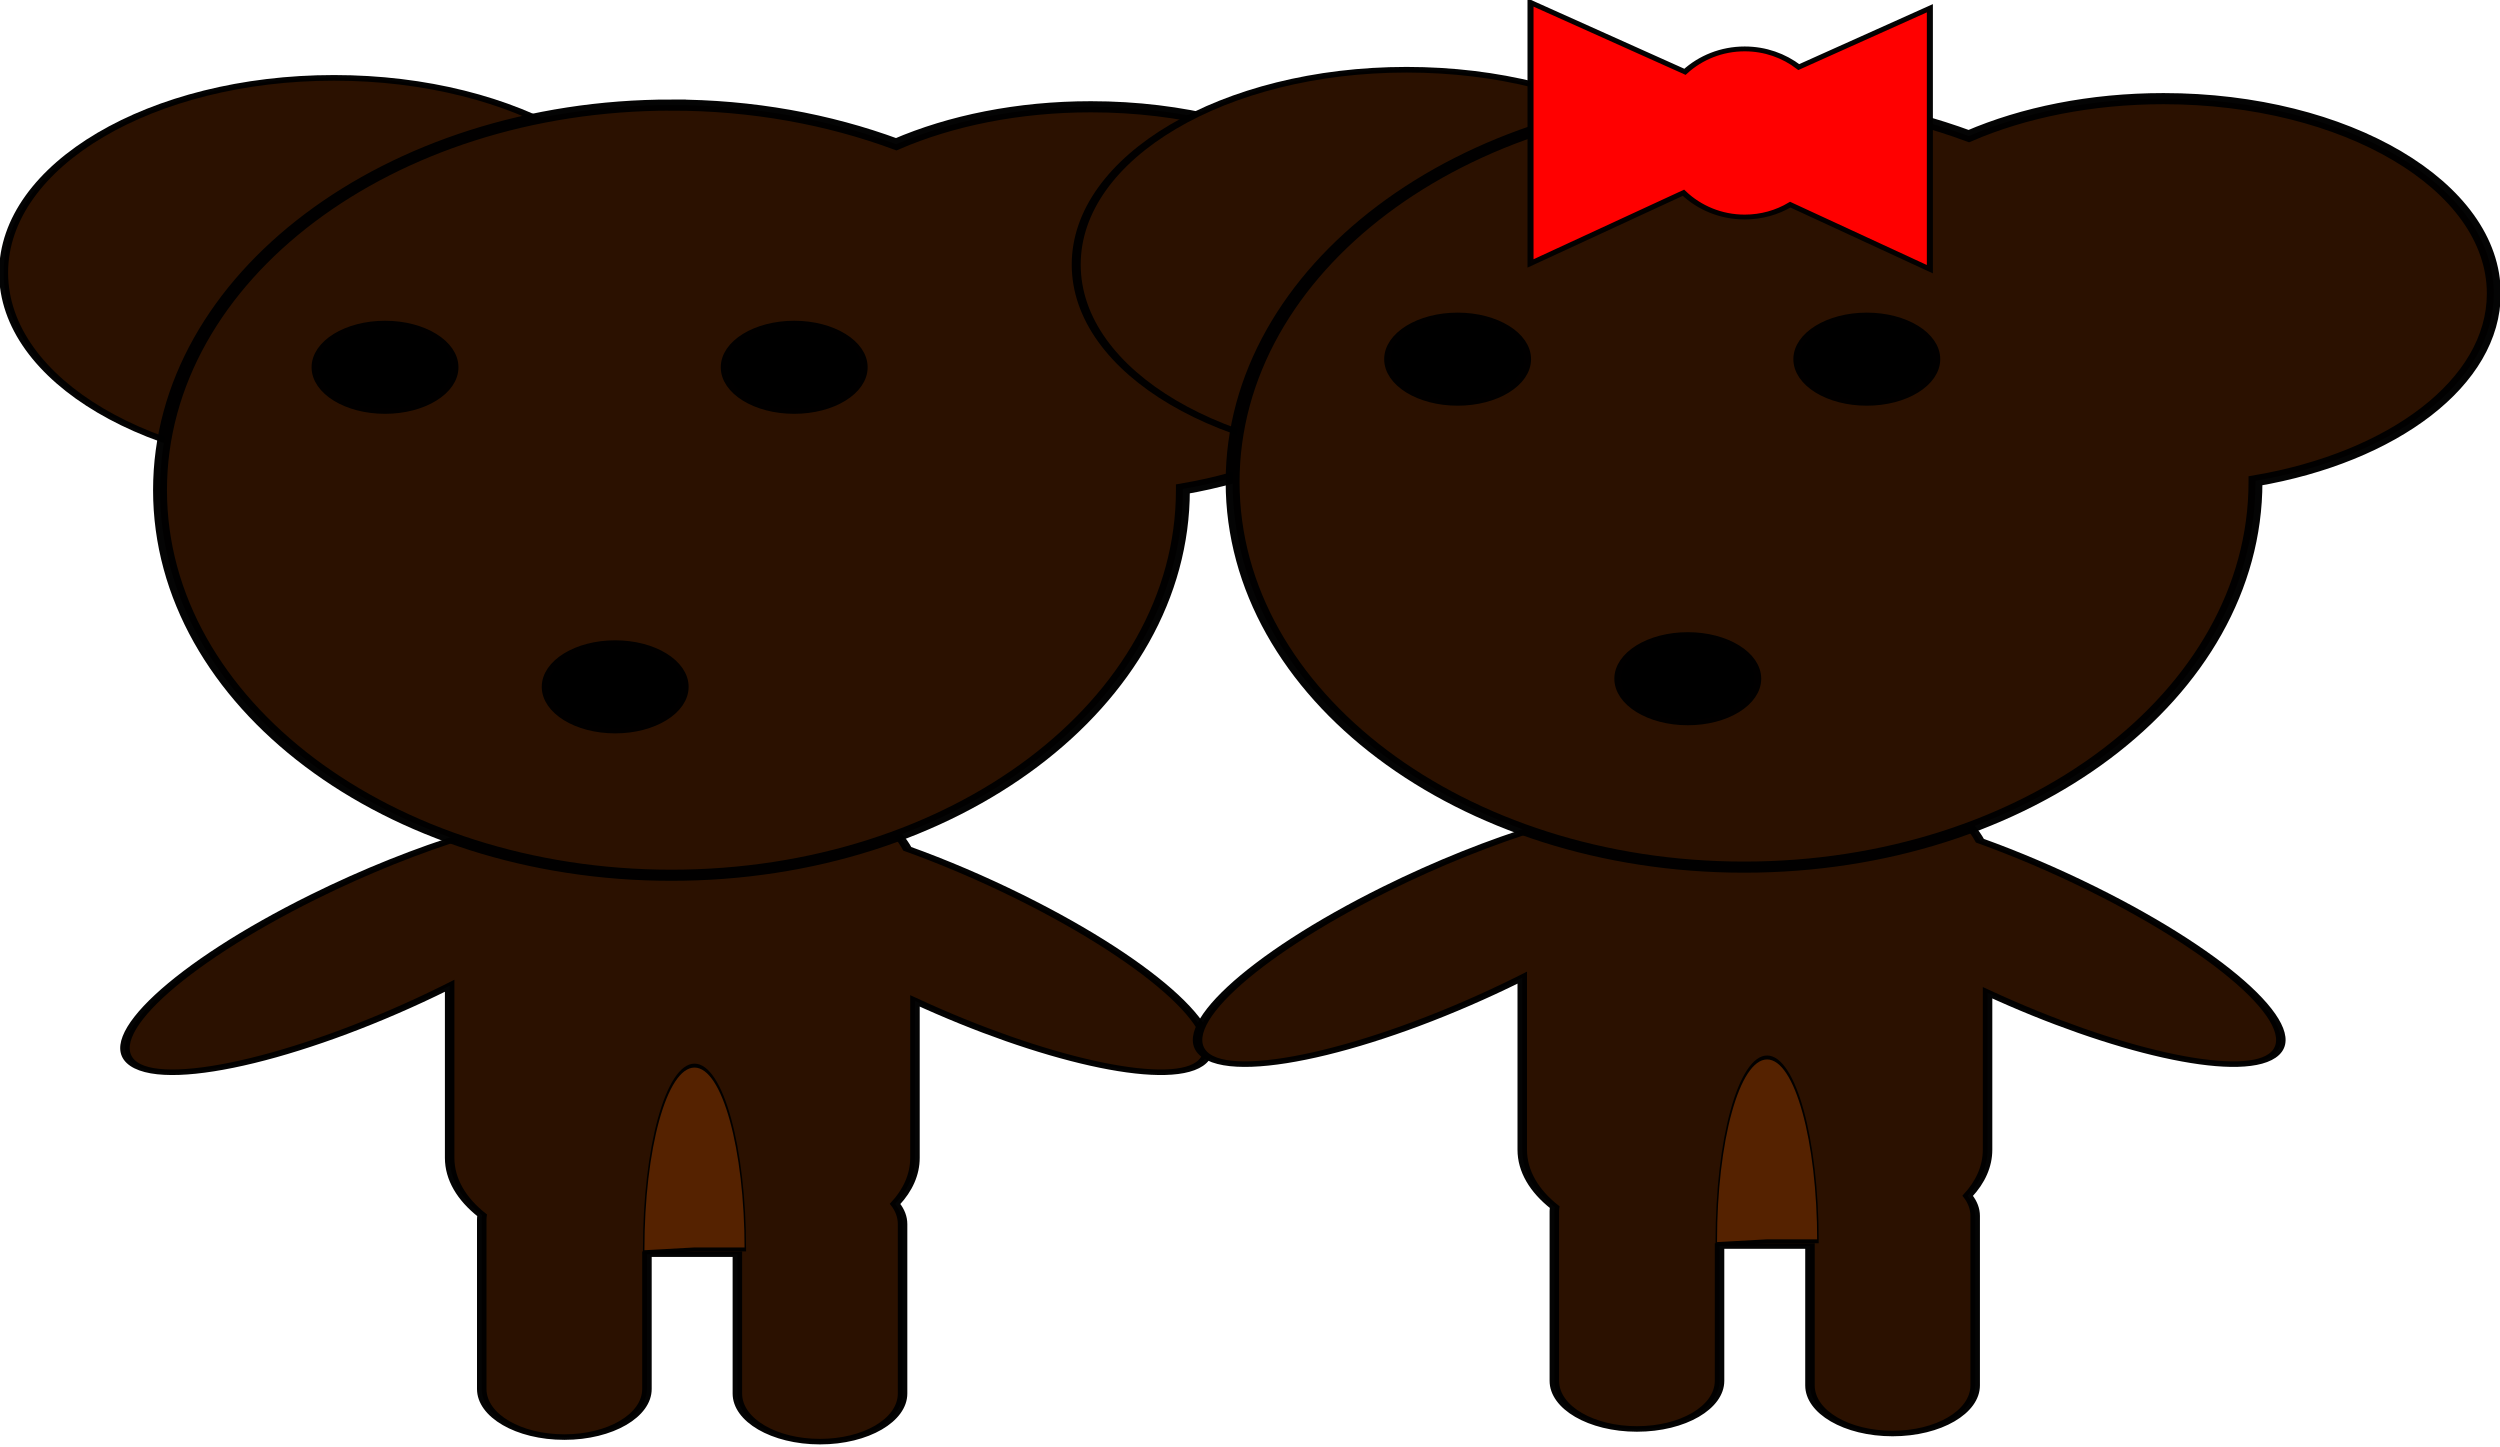
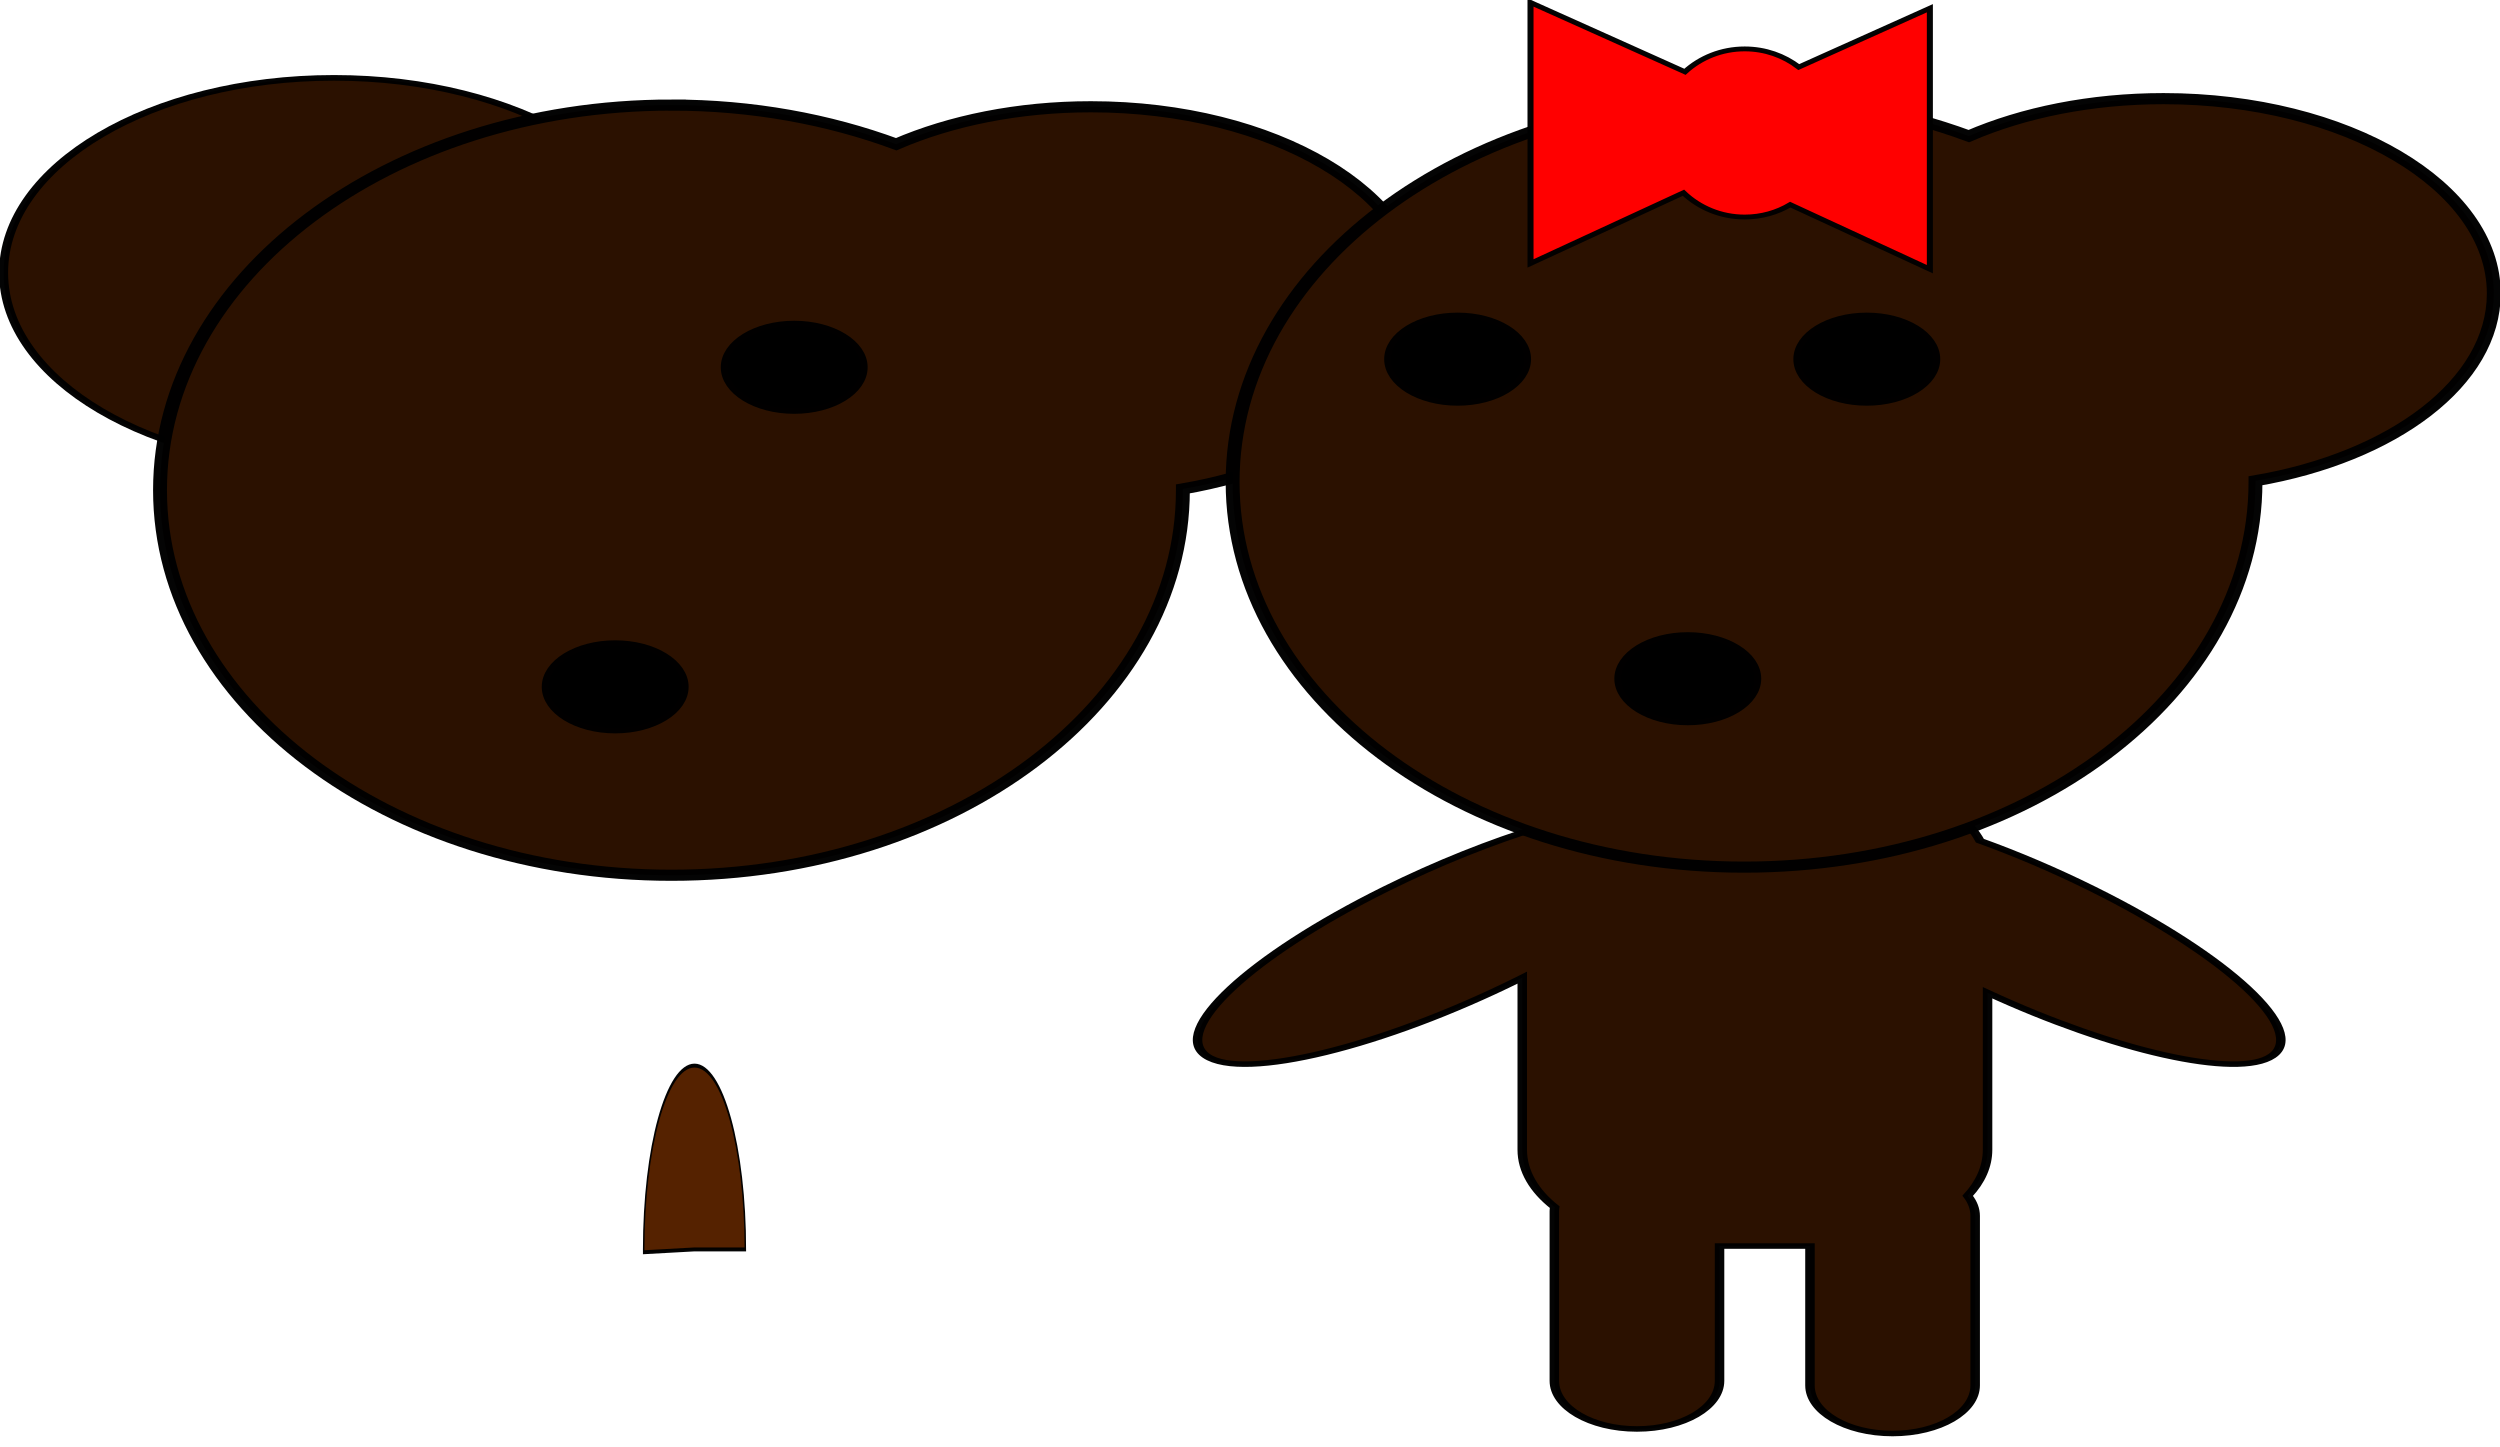
<svg xmlns="http://www.w3.org/2000/svg" xmlns:ns1="http://www.inkscape.org/namespaces/inkscape" xmlns:ns2="http://sodipodi.sourceforge.net/DTD/sodipodi-0.dtd" width="698.265" height="404.133" id="svg2" version="1.1" ns1:version="0.47 r22583" ns2:docname="thebear.pdf">
  <defs id="defs4">
    <ns1:perspective ns2:type="inkscape:persp3d" ns1:vp_x="0 : 526.18109 : 1" ns1:vp_y="0 : 1000 : 0" ns1:vp_z="744.09448 : 526.18109 : 1" ns1:persp3d-origin="372.04724 : 350.78739 : 1" id="perspective10" />
    <ns1:perspective id="perspective2832" ns1:persp3d-origin="0.5 : 0.33333333 : 1" ns1:vp_z="1 : 0.5 : 1" ns1:vp_y="0 : 1000 : 0" ns1:vp_x="0 : 0.5 : 1" ns2:type="inkscape:persp3d" />
    <ns1:perspective id="perspective2856" ns1:persp3d-origin="0.5 : 0.33333333 : 1" ns1:vp_z="1 : 0.5 : 1" ns1:vp_y="0 : 1000 : 0" ns1:vp_x="0 : 0.5 : 1" ns2:type="inkscape:persp3d" />
    <ns1:perspective id="perspective2880" ns1:persp3d-origin="0.5 : 0.33333333 : 1" ns1:vp_z="1 : 0.5 : 1" ns1:vp_y="0 : 1000 : 0" ns1:vp_x="0 : 0.5 : 1" ns2:type="inkscape:persp3d" />
    <ns1:perspective id="perspective2907" ns1:persp3d-origin="0.5 : 0.33333333 : 1" ns1:vp_z="1 : 0.5 : 1" ns1:vp_y="0 : 1000 : 0" ns1:vp_x="0 : 0.5 : 1" ns2:type="inkscape:persp3d" />
    <ns1:perspective id="perspective2929" ns1:persp3d-origin="0.5 : 0.33333333 : 1" ns1:vp_z="1 : 0.5 : 1" ns1:vp_y="0 : 1000 : 0" ns1:vp_x="0 : 0.5 : 1" ns2:type="inkscape:persp3d" />
    <ns1:perspective id="perspective2962" ns1:persp3d-origin="0.5 : 0.33333333 : 1" ns1:vp_z="1 : 0.5 : 1" ns1:vp_y="0 : 1000 : 0" ns1:vp_x="0 : 0.5 : 1" ns2:type="inkscape:persp3d" />
    <ns1:perspective id="perspective2986" ns1:persp3d-origin="0.5 : 0.33333333 : 1" ns1:vp_z="1 : 0.5 : 1" ns1:vp_y="0 : 1000 : 0" ns1:vp_x="0 : 0.5 : 1" ns2:type="inkscape:persp3d" />
    <ns1:perspective id="perspective3026" ns1:persp3d-origin="0.5 : 0.33333333 : 1" ns1:vp_z="1 : 0.5 : 1" ns1:vp_y="0 : 1000 : 0" ns1:vp_x="0 : 0.5 : 1" ns2:type="inkscape:persp3d" />
    <ns1:perspective id="perspective3080" ns1:persp3d-origin="0.5 : 0.33333333 : 1" ns1:vp_z="1 : 0.5 : 1" ns1:vp_y="0 : 1000 : 0" ns1:vp_x="0 : 0.5 : 1" ns2:type="inkscape:persp3d" />
  </defs>
  <ns2:namedview id="base" pagecolor="#ffffff" bordercolor="#666666" borderopacity="1.0" ns1:pageopacity="0.0" ns1:pageshadow="2" ns1:zoom="0.35" ns1:cx="359.68168" ns1:cy="250.87888" ns1:document-units="px" ns1:current-layer="layer1" showgrid="false" ns1:window-width="1022" ns1:window-height="688" ns1:window-x="0" ns1:window-y="27" ns1:window-maximized="1" />
  <g ns1:label="Layer 1" ns1:groupmode="layer" id="layer1" transform="translate(-15.318,-372.927)">
    <g id="g3108" transform="matrix(1,0,0,0.801,-17.143,26.205)">
      <g transform="translate(1.0447252e-5,2.5363228e-5)" id="g3007">
        <g id="g3003" transform="matrix(0.769,0,0,0.559,516.358,457.49)">
-           <path id="rect2950" d="m -405.844,443.562 c -23.687,0 -44.077,13.585 -53.875,33.406 -17.297,9.109 -36.643,22.248 -55.781,38.531 -49.275,41.924 -78.449,88.564 -65.156,104.188 13.293,15.624 64.006,-5.67 113.281,-47.594 0.485,-0.413 0.956,-0.836 1.438,-1.25 l 0,107.375 c 0,13.442 4.379,25.793 11.781,35.781 -0.075,0.87 -0.125,1.766 -0.125,2.656 l 0,105.719 c 0,16.62 13.38,30 30,30 16.62,0 30,-13.38 30,-30 l 0,-84.094 32.844,0 0,86.938 c 0,16.62 13.38,30 30,30 16.62,0 30,-13.38 30,-30 l 0,-105.719 c 0,-4.492 -0.964,-8.744 -2.719,-12.562 4.623,-8.521 7.219,-18.306 7.219,-28.719 l 0,-97.938 c 45.961,36.424 90.918,53.974 103.312,39.406 13.293,-15.624 -15.881,-62.264 -65.156,-104.188 -13.818,-11.756 -27.749,-21.907 -40.938,-30.062 -7.682,-24.327 -30.35,-41.875 -57.281,-41.875 l -48.844,0 z" style="color:#000000;fill:#2b1100;fill-opacity:1;fill-rule:nonzero;stroke:#000000;stroke-width:3.45;stroke-miterlimit:4;stroke-opacity:0.984;stroke-dasharray:none;marker:none;visibility:visible;display:inline;overflow:visible;enable-background:accumulate" />
          <path transform="matrix(0.142,0,0,-0.632,-315.132,825.282)" ns2:end="3.1569595" ns2:start="0" d="m -305.714,142.362 c 0,100.2 -58.203,181.429 -130,181.429 -71.797,0 -130,-81.228 -130,-181.429 0,-0.929 0.005,-1.859 0.015,-2.788 l 129.985,2.788 z" ns2:ry="181.42857" ns2:rx="130" ns2:cy="142.36218" ns2:cx="-435.71429" id="path3001" style="color:#000000;fill:#552200;fill-opacity:1;fill-rule:nonzero;stroke:#000000;stroke-width:3.882;stroke-miterlimit:4;stroke-opacity:0.984;stroke-dasharray:none;marker:none;visibility:visible;display:inline;overflow:visible;enable-background:accumulate" ns2:type="arc" />
        </g>
        <g id="g2943">
          <path d="m 388.571,606.648 c 0,74.164 -63.959,134.286 -142.857,134.286 -78.898,0 -142.857,-60.122 -142.857,-134.286 0,-74.164 63.959,-134.286 142.857,-134.286 78.898,0 142.857,60.122 142.857,134.286 z" ns2:ry="134.28572" ns2:rx="142.85715" ns2:cy="606.64789" ns2:cx="245.71428" id="path2846-5" style="color:#000000;fill:#2b1100;fill-opacity:1;fill-rule:nonzero;stroke:#000000;stroke-width:3.882;stroke-miterlimit:4;stroke-opacity:0.984;stroke-dasharray:none;marker:none;visibility:visible;display:inline;overflow:visible;enable-background:accumulate" ns2:type="arc" transform="matrix(0.646,0,0,0.506,-32.973,220.997)" />
          <path id="path2846" d="m 220,469.5 c -78.898,0 -142.844,60.117 -142.844,134.281 0,74.164 63.946,134.281 142.844,134.281 78.898,0 142.844,-60.117 142.844,-134.281 0,-0.146 5e-4,-0.291 0,-0.438 38.434,-8.206 66.562,-34.319 66.562,-65.281 0,-37.541 -41.296,-67.969 -92.25,-67.969 -20.329,0 -39.128,4.855 -54.375,13.062 C 263.83,474.425 242.528,469.5 220,469.5 z" style="color:#000000;fill:#2b1100;fill-opacity:1;fill-rule:nonzero;stroke:#000000;stroke-width:3.882;stroke-miterlimit:4;stroke-opacity:0.984;stroke-dasharray:none;marker:none;visibility:visible;display:inline;overflow:visible;enable-background:accumulate" />
          <path d="m 222.857,672.362 c 0,7.89 -8.315,14.286 -18.571,14.286 -10.257,0 -18.571,-6.396 -18.571,-14.286 0,-7.89 8.315,-14.286 18.571,-14.286 10.257,0 18.571,6.396 18.571,14.286 z" ns2:ry="14.285714" ns2:rx="18.571428" ns2:cy="672.36218" ns2:cx="204.28572" id="path2897" style="color:#000000;fill:#000000;fill-opacity:1;fill-rule:nonzero;stroke:#000000;stroke-width:3.882;stroke-miterlimit:4;stroke-opacity:0.984;stroke-dasharray:none;marker:none;visibility:visible;display:inline;overflow:visible;enable-background:accumulate" ns2:type="arc" />
-           <path d="m 222.857,672.362 c 0,7.89 -8.315,14.286 -18.571,14.286 -10.257,0 -18.571,-6.396 -18.571,-14.286 0,-7.89 8.315,-14.286 18.571,-14.286 10.257,0 18.571,6.396 18.571,14.286 z" ns2:ry="14.285714" ns2:rx="18.571428" ns2:cy="672.36218" ns2:cx="204.28572" id="path2897-4" style="color:#000000;fill:#000000;fill-opacity:1;fill-rule:nonzero;stroke:#000000;stroke-width:3.882;stroke-miterlimit:4;stroke-opacity:0.984;stroke-dasharray:none;marker:none;visibility:visible;display:inline;overflow:visible;enable-background:accumulate" ns2:type="arc" transform="translate(-64.286,-111.429)" />
          <path d="m 222.857,672.362 c 0,7.89 -8.315,14.286 -18.571,14.286 -10.257,0 -18.571,-6.396 -18.571,-14.286 0,-7.89 8.315,-14.286 18.571,-14.286 10.257,0 18.571,6.396 18.571,14.286 z" ns2:ry="14.285714" ns2:rx="18.571428" ns2:cy="672.36218" ns2:cx="204.28572" id="path2897-4-8" style="color:#000000;fill:#000000;fill-opacity:1;fill-rule:nonzero;stroke:#000000;stroke-width:3.882;stroke-miterlimit:4;stroke-opacity:0.984;stroke-dasharray:none;marker:none;visibility:visible;display:inline;overflow:visible;enable-background:accumulate" ns2:type="arc" transform="translate(50,-111.429)" />
        </g>
      </g>
      <g transform="translate(-200,-11.429)" id="g3095">
        <g id="g3007-7" transform="translate(499.583,8.596)">
          <g transform="matrix(0.769,0,0,0.559,516.358,457.49)" id="g3003-2">
            <path style="color:#000000;fill:#2b1100;fill-opacity:1;fill-rule:nonzero;stroke:#000000;stroke-width:3.45;stroke-miterlimit:4;stroke-opacity:0.984;stroke-dasharray:none;marker:none;visibility:visible;display:inline;overflow:visible;enable-background:accumulate" d="m -405.844,443.562 c -23.687,0 -44.077,13.585 -53.875,33.406 -17.297,9.109 -36.643,22.248 -55.781,38.531 -49.275,41.924 -78.449,88.564 -65.156,104.188 13.293,15.624 64.006,-5.67 113.281,-47.594 0.485,-0.413 0.956,-0.836 1.438,-1.25 l 0,107.375 c 0,13.442 4.379,25.793 11.781,35.781 -0.075,0.87 -0.125,1.766 -0.125,2.656 l 0,105.719 c 0,16.62 13.38,30 30,30 16.62,0 30,-13.38 30,-30 l 0,-84.094 32.844,0 0,86.938 c 0,16.62 13.38,30 30,30 16.62,0 30,-13.38 30,-30 l 0,-105.719 c 0,-4.492 -0.964,-8.744 -2.719,-12.562 4.623,-8.521 7.219,-18.306 7.219,-28.719 l 0,-97.938 c 45.961,36.424 90.918,53.974 103.312,39.406 13.293,-15.624 -15.881,-62.264 -65.156,-104.188 -13.818,-11.756 -27.749,-21.907 -40.938,-30.062 -7.682,-24.327 -30.35,-41.875 -57.281,-41.875 l -48.844,0 z" id="rect2950-7" />
-             <path ns2:type="arc" style="color:#000000;fill:#552200;fill-opacity:1;fill-rule:nonzero;stroke:#000000;stroke-width:3.882;stroke-miterlimit:4;stroke-opacity:0.984;stroke-dasharray:none;marker:none;visibility:visible;display:inline;overflow:visible;enable-background:accumulate" id="path3001-2" ns2:cx="-435.71429" ns2:cy="142.36218" ns2:rx="130" ns2:ry="181.42857" d="m -305.714,142.362 c 0,100.2 -58.203,181.429 -130,181.429 -71.797,0 -130,-81.228 -130,-181.429 0,-0.929 0.005,-1.859 0.015,-2.788 l 129.985,2.788 z" ns2:start="0" ns2:end="3.1569595" transform="matrix(0.142,0,0,-0.632,-315.132,825.282)" />
          </g>
          <g id="g2943-2">
-             <path transform="matrix(0.646,0,0,0.506,-32.973,220.997)" ns2:type="arc" style="color:#000000;fill:#2b1100;fill-opacity:1;fill-rule:nonzero;stroke:#000000;stroke-width:3.882;stroke-miterlimit:4;stroke-opacity:0.984;stroke-dasharray:none;marker:none;visibility:visible;display:inline;overflow:visible;enable-background:accumulate" id="path2846-5-6" ns2:cx="245.71428" ns2:cy="606.64789" ns2:rx="142.85715" ns2:ry="134.28572" d="m 388.571,606.648 c 0,74.164 -63.959,134.286 -142.857,134.286 -78.898,0 -142.857,-60.122 -142.857,-134.286 0,-74.164 63.959,-134.286 142.857,-134.286 78.898,0 142.857,60.122 142.857,134.286 z" />
            <path style="color:#000000;fill:#2b1100;fill-opacity:1;fill-rule:nonzero;stroke:#000000;stroke-width:3.882;stroke-miterlimit:4;stroke-opacity:0.984;stroke-dasharray:none;marker:none;visibility:visible;display:inline;overflow:visible;enable-background:accumulate" d="m 220,469.5 c -78.898,0 -142.844,60.117 -142.844,134.281 0,74.164 63.946,134.281 142.844,134.281 78.898,0 142.844,-60.117 142.844,-134.281 0,-0.146 5e-4,-0.291 0,-0.438 38.434,-8.206 66.562,-34.319 66.562,-65.281 0,-37.541 -41.296,-67.969 -92.25,-67.969 -20.329,0 -39.128,4.855 -54.375,13.062 C 263.83,474.425 242.528,469.5 220,469.5 z" id="path2846-1" />
            <path ns2:type="arc" style="color:#000000;fill:#000000;fill-opacity:1;fill-rule:nonzero;stroke:#000000;stroke-width:3.882;stroke-miterlimit:4;stroke-opacity:0.984;stroke-dasharray:none;marker:none;visibility:visible;display:inline;overflow:visible;enable-background:accumulate" id="path2897-0" ns2:cx="204.28572" ns2:cy="672.36218" ns2:rx="18.571428" ns2:ry="14.285714" d="m 222.857,672.362 c 0,7.89 -8.315,14.286 -18.571,14.286 -10.257,0 -18.571,-6.396 -18.571,-14.286 0,-7.89 8.315,-14.286 18.571,-14.286 10.257,0 18.571,6.396 18.571,14.286 z" />
            <path transform="translate(-64.286,-111.429)" ns2:type="arc" style="color:#000000;fill:#000000;fill-opacity:1;fill-rule:nonzero;stroke:#000000;stroke-width:3.882;stroke-miterlimit:4;stroke-opacity:0.984;stroke-dasharray:none;marker:none;visibility:visible;display:inline;overflow:visible;enable-background:accumulate" id="path2897-4-6" ns2:cx="204.28572" ns2:cy="672.36218" ns2:rx="18.571428" ns2:ry="14.285714" d="m 222.857,672.362 c 0,7.89 -8.315,14.286 -18.571,14.286 -10.257,0 -18.571,-6.396 -18.571,-14.286 0,-7.89 8.315,-14.286 18.571,-14.286 10.257,0 18.571,6.396 18.571,14.286 z" />
            <path transform="translate(50,-111.429)" ns2:type="arc" style="color:#000000;fill:#000000;fill-opacity:1;fill-rule:nonzero;stroke:#000000;stroke-width:3.882;stroke-miterlimit:4;stroke-opacity:0.984;stroke-dasharray:none;marker:none;visibility:visible;display:inline;overflow:visible;enable-background:accumulate" id="path2897-4-8-1" ns2:cx="204.28572" ns2:cy="672.36218" ns2:rx="18.571428" ns2:ry="14.285714" d="m 222.857,672.362 c 0,7.89 -8.315,14.286 -18.571,14.286 -10.257,0 -18.571,-6.396 -18.571,-14.286 0,-7.89 8.315,-14.286 18.571,-14.286 10.257,0 18.571,6.396 18.571,14.286 z" />
          </g>
        </g>
        <path style="color:#000000;fill:#ff0000;fill-opacity:1;fill-rule:nonzero;stroke:#000000;stroke-width:1.688;stroke-miterlimit:4;stroke-opacity:0.984;stroke-dasharray:none;marker:none;visibility:visible;display:inline;overflow:visible;enable-background:accumulate" d="m 659.943,445.162 0,90.986 42.718,-24.649 c 4.395,5.236 10.439,8.469 17.108,8.469 4.662,0 9.022,-1.575 12.723,-4.315 l 38.993,22.506 0,-91 -36.61,20.524 c -4.151,-3.969 -9.395,-6.341 -15.105,-6.341 -6.462,0 -12.333,3.036 -16.689,7.988 L 659.943,445.162 z" id="path3067" />
      </g>
    </g>
  </g>
</svg>